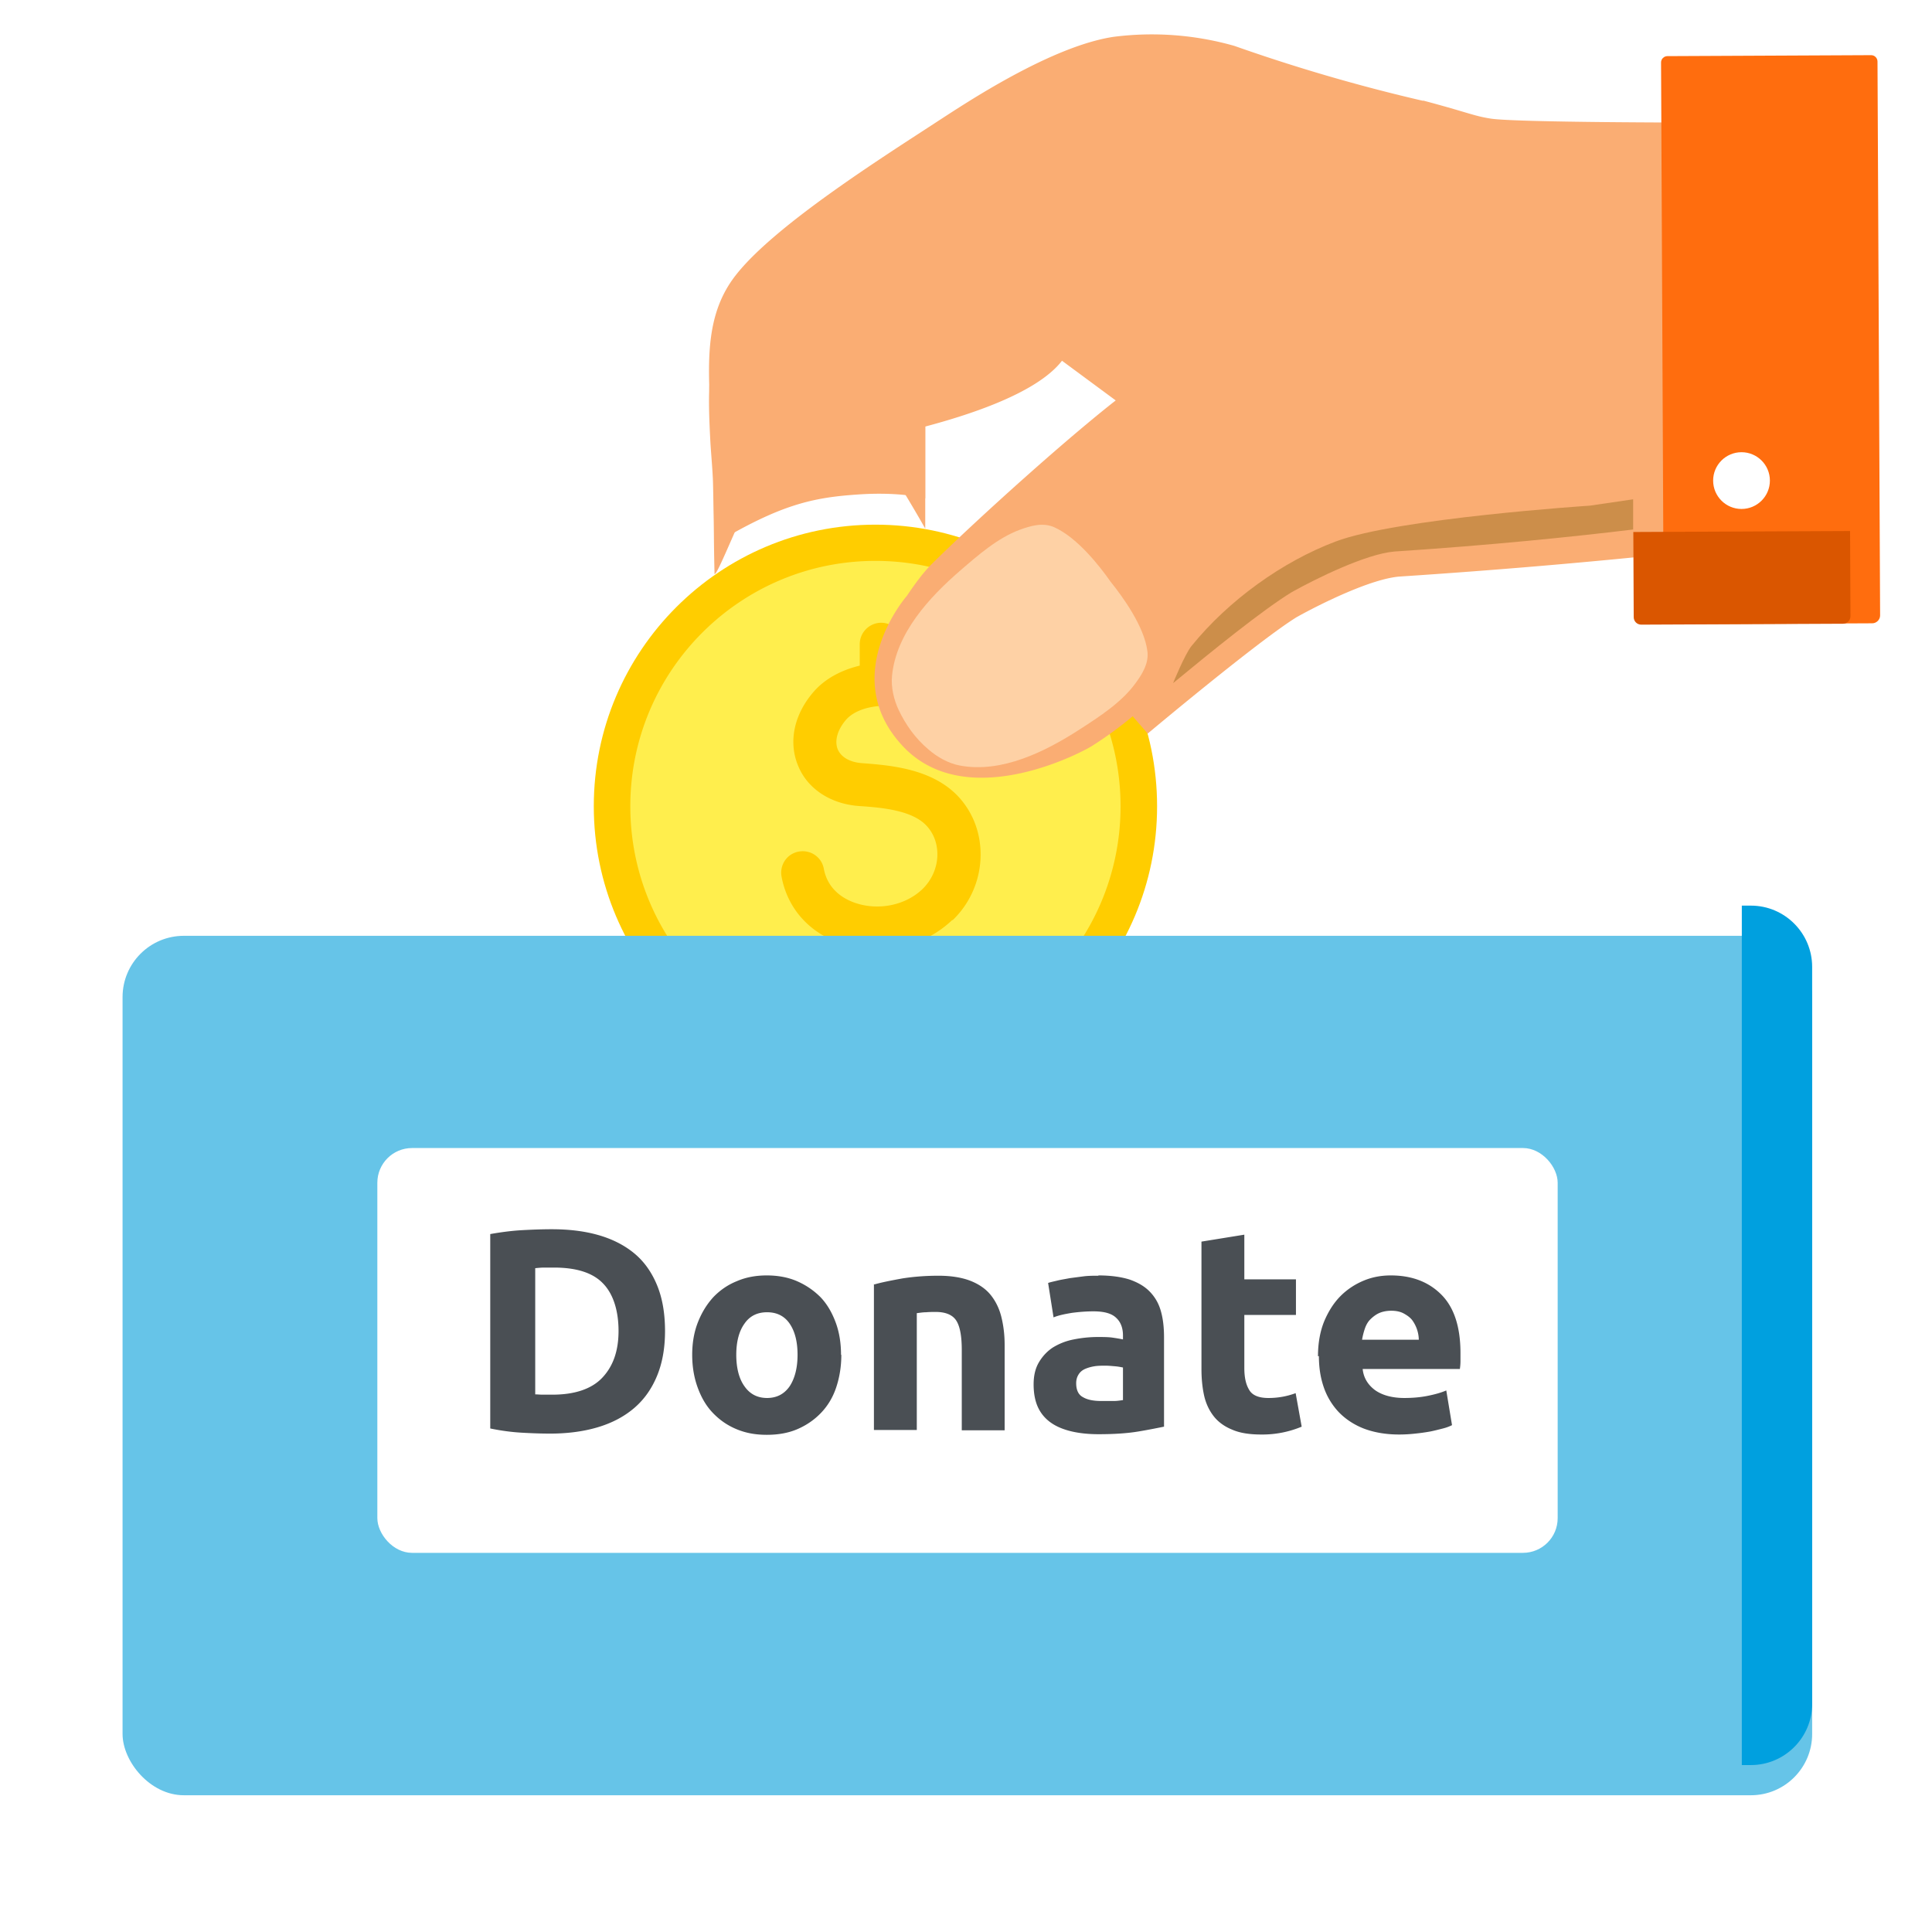
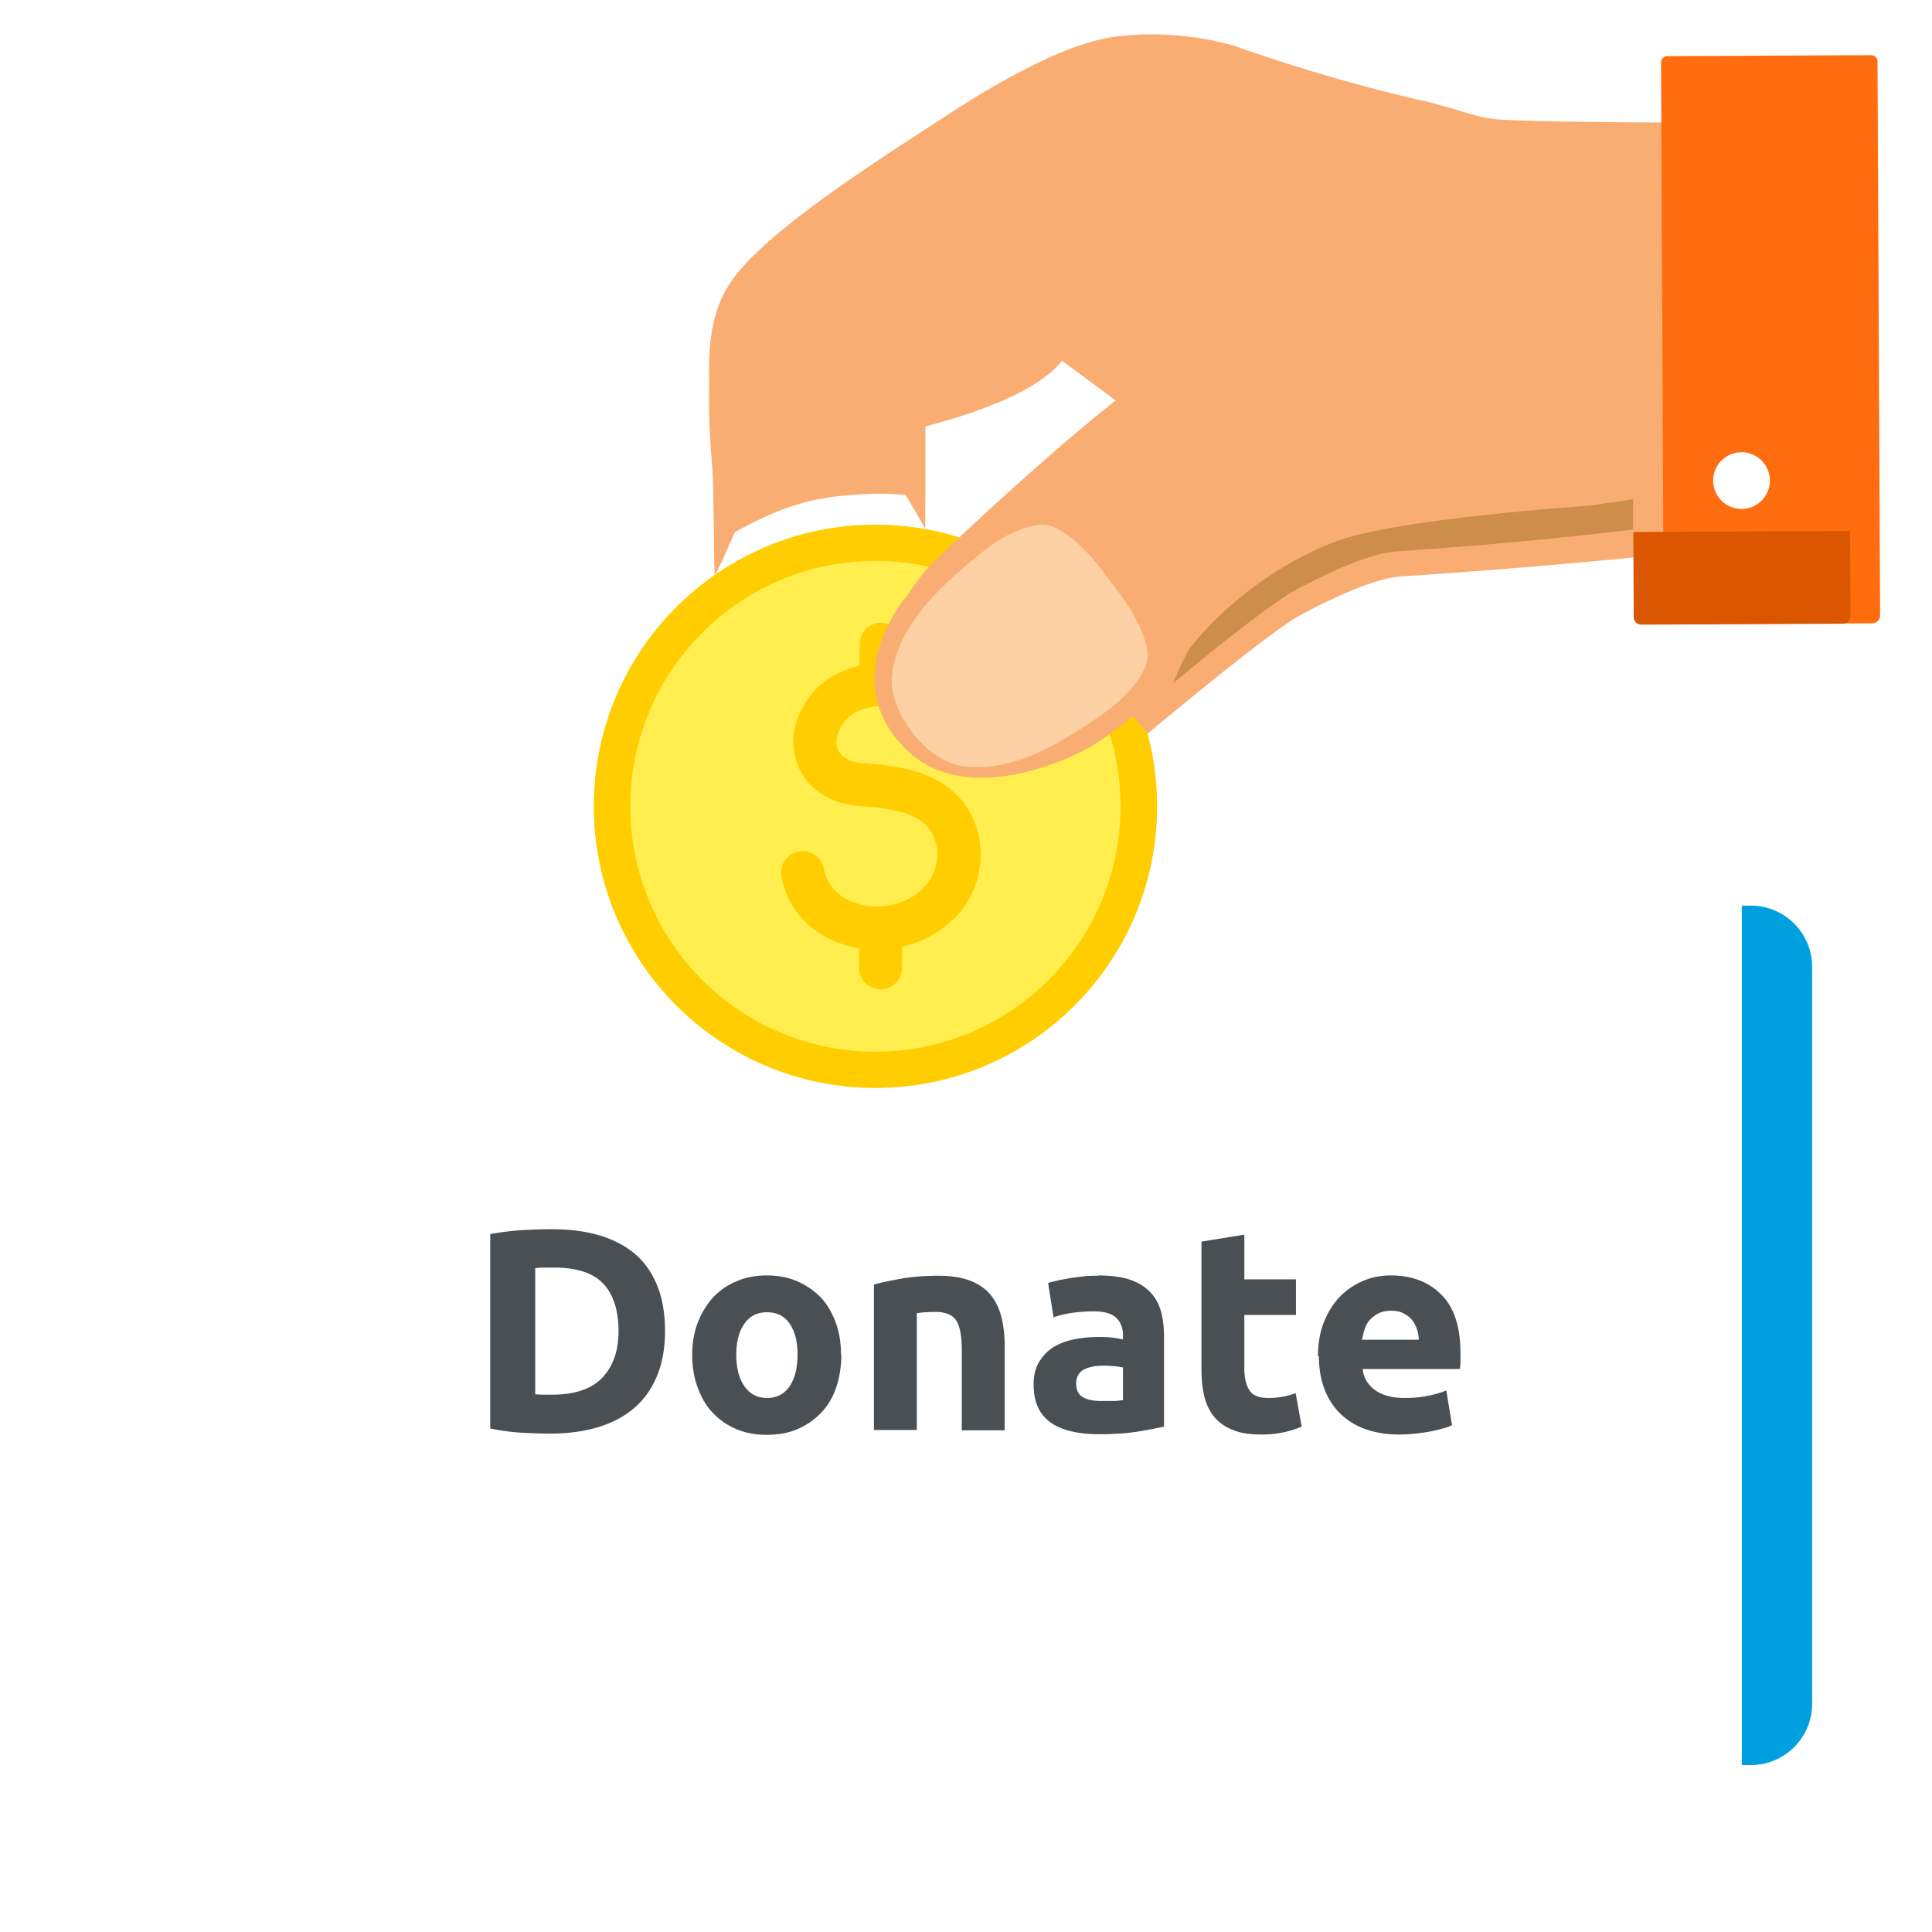
<svg xmlns="http://www.w3.org/2000/svg" class="illustration" aria-labelledby="donate" viewBox="0 0 64 64">
  <title id="donate">Donations</title>
  <defs>
    <filter id="drop-shadow-1" filterUnits="userSpaceOnUse">
      <feOffset dy="1" />
      <feGaussianBlur result="blur" stdDeviation="1.5" />
      <feFlood flood-color="#000" flood-opacity=".4" />
      <feComposite in2="blur" operator="in" />
      <feComposite in="SourceGraphic" />
    </filter>
    <filter id="drop-shadow-2" filterUnits="userSpaceOnUse">
      <feOffset dy="1" />
      <feGaussianBlur result="blur-2" stdDeviation="1.5" />
      <feFlood flood-color="#000" flood-opacity=".4" />
      <feComposite in2="blur-2" operator="in" />
      <feComposite in="SourceGraphic" />
    </filter>
    <filter id="drop-shadow-3" filterUnits="userSpaceOnUse">
      <feOffset dy="1" />
      <feGaussianBlur result="blur-3" stdDeviation="1.5" />
      <feFlood flood-color="#000" flood-opacity=".4" />
      <feComposite in2="blur-3" operator="in" />
      <feComposite in="SourceGraphic" />
    </filter>
    <filter id="drop-shadow-4" filterUnits="userSpaceOnUse">
      <feOffset dy=".25" />
      <feGaussianBlur result="blur-4" stdDeviation=".5" />
      <feFlood flood-color="#000" flood-opacity=".3" />
      <feComposite in2="blur-4" operator="in" />
      <feComposite in="SourceGraphic" />
    </filter>
    <filter id="drop-shadow-5" filterUnits="userSpaceOnUse">
      <feOffset dy="1" />
      <feGaussianBlur result="blur-5" stdDeviation="1.5" />
      <feFlood flood-color="#000" flood-opacity=".4" />
      <feComposite in2="blur-5" operator="in" />
      <feComposite in="SourceGraphic" />
    </filter>
    <filter id="drop-shadow-6" filterUnits="userSpaceOnUse">
      <feOffset dy=".5" />
      <feGaussianBlur result="blur-6" stdDeviation="1" />
      <feFlood flood-color="#000" flood-opacity=".35" />
      <feComposite in2="blur-6" operator="in" />
      <feComposite in="SourceGraphic" />
    </filter>
    <clipPath id="clippath">
      <path id="overlay" d="M0 0h64v64H0z" style="fill:none" />
    </clipPath>
    <style>.cls-15{fill:#4a4f54}</style>
  </defs>
  <g id="iPayroll">
    <g id="donations">
      <g id="assets" style="clip-path:url(#clippath);fill:none">
        <g id="coin" style="fill:none;filter:url(#drop-shadow-1)">
          <circle cx="29" cy="25.71" r="9.33" style="fill:#ffcd00" />
          <path d="M29 17.58c-4.48 0-8.12 3.64-8.12 8.13s3.63 8.13 8.12 8.13 8.12-3.64 8.12-8.13-3.63-8.13-8.12-8.13Zm2.54 11.9c-.46.44-1.04.74-1.66.88v.7c0 .39-.32.71-.71.71s-.71-.32-.71-.71v-.65c-.18-.03-.36-.07-.53-.13-1.1-.35-1.84-1.17-2.04-2.24-.07-.39.18-.76.57-.83.39-.07.76.18.83.57.14.74.73 1.03 1.07 1.14.77.25 1.65.06 2.2-.47.29-.28.47-.67.49-1.07.02-.4-.11-.77-.37-1.04-.49-.51-1.5-.59-2.23-.64-.94-.07-1.7-.57-2.01-1.33-.33-.79-.14-1.7.51-2.45.37-.43.91-.72 1.53-.87v-.71c0-.39.32-.71.71-.71s.71.32.71.71v.64c.47.06 1.42.27 1.79.96a.712.712 0 0 1-1.24.7c-.1-.09-.54-.28-1.15-.26-.56.01-1.03.18-1.28.47-.28.33-.38.69-.27.97.11.26.4.43.8.46.91.07 2.28.17 3.16 1.07.54.56.81 1.31.77 2.11a3.02 3.02 0 0 1-.92 2.02Z" style="fill:#ffee4d" />
        </g>
        <g id="hand">
          <path id="shadow" d="M47.14 3.34c-2.12-.49-4.21-1.1-6.25-1.82a9.993 9.993 0 0 0-4-.3c-2.07.31-4.89 2.19-5.77 2.76-1.82 1.19-5.45 3.47-6.75 5.14-.97 1.24-.93 2.73-.84 4.48.02.38.08 1 .09 1.42.04 1.8.02 1.76.05 3 .21 0 2.24-5.86 3.73-5.96.72-.05 3.25 4.45 3.25 4.45v-3.38c1.39-.37 3.69-1.09 4.53-2.18l2.45 1.81c-1.7 1.21-3.56 2.87-5.02 4.33l5.41 6.21s3.67-3.08 4.94-3.86c.81-.45 2.45-1.26 3.39-1.34 6.54-.43 10.95-.98 10.95-.98L56.18 4.05s-5.92 0-6.79-.13c-.58-.09-.71-.19-2.25-.6Z" style="filter:url(#drop-shadow-2);fill:#faad73" />
          <path d="M47.14 3.34c-2.12-.49-4.21-1.1-6.25-1.82a9.993 9.993 0 0 0-4-.3c-2.07.31-4.89 2.19-5.77 2.76-1.82 1.19-5.45 3.47-6.75 5.14-.97 1.24-.93 2.73-.84 4.48.02.38.08 1 .09 1.42.04 1.8.02 1.76.05 3 2.2-1.32 3.27-1.54 4.76-1.64.72-.05 1.57-.03 2.22.13v-3.38c1.39-.37 3.69-1.09 4.53-2.18l2.45 1.81c-1.7 1.21-5.37 4.53-6.83 5.99-.29.31-.53.65-.76.99 0 0-2.31 2.64-.14 4.97s6.18.08 6.29-.01c.57-.36 1.11-.77 1.61-1.21 1.12-.95 3.67-3.08 4.94-3.86.81-.45 2.45-1.26 3.39-1.34 6.54-.43 11.17-1.16 11.17-1.16L56.18 4.06s-5.92 0-6.79-.13c-.58-.09-.71-.19-2.25-.6Z" style="fill:#faad73" />
          <path d="M31.81 18.9c-1.02.88-2.12 2.07-2.26 3.48-.04.38.06.8.22 1.14.23.48.54.93.99 1.31.29.25.66.46 1.04.53 1.39.26 2.84-.47 3.97-1.2.65-.42 1.38-.89 1.84-1.52.23-.31.45-.67.4-1.06-.1-.82-.81-1.8-1.22-2.31-.37-.53-1.12-1.48-1.88-1.81-.37-.16-.78-.04-1.13.09-.73.27-1.38.84-1.97 1.35Z" style="fill:#fed1a5" />
          <path d="m54.1 16.54-1.43.21s-6.4.42-8.43 1.19c-1.75.66-3.54 1.94-4.77 3.46-.22.27-.61 1.23-.61 1.23 1.26-1.04 2.97-2.43 3.94-3.02.81-.45 2.45-1.26 3.39-1.34 3.2-.21 5.94-.49 7.91-.73v-1.01Z" style="fill:#cc8e4a" />
        </g>
        <g id="wrist">
          <path d="M48.52 7.67h18.35c.12 0 .21.1.21.21v6.75c0 .12-.1.21-.21.21H48.52c-.14 0-.26-.12-.26-.26V7.93c0-.14.12-.26.26-.26Z" style="fill:#ff6d0e;filter:url(#drop-shadow-3)" transform="rotate(-90.27 57.663 11.265)" />
          <path d="M56.17 15.55h2.82c.14 0 .25.11.25.25v6.68c0 .14-.11.25-.25.25h-2.82v-7.18Z" style="fill:#da5600" transform="rotate(89.74 57.703 19.14)" />
          <circle cx="57.69" cy="15.67" r=".94" style="fill:#fff;filter:url(#drop-shadow-4)" />
        </g>
        <g id="donate">
-           <rect width="55.97" height="28.47" x="4.06" y="30" rx="2.03" ry="2.03" style="fill:#66c4e8;filter:url(#drop-shadow-5)" />
          <path d="M58 30h-.3v28.47h.3c1.12 0 2.03-.91 2.03-2.03V32.03c0-1.12-.91-2.03-2.03-2.03Z" style="fill:#00a0df" />
          <g id="title">
            <rect width="39.1" height="13.41" x="12.5" y="37.53" rx="1.15" ry="1.15" style="filter:url(#drop-shadow-6);fill:#fff" />
            <path d="M22.03 44.09c0 .57-.09 1.07-.27 1.5-.18.43-.43.78-.76 1.06s-.73.49-1.2.63-1 .21-1.58.21c-.27 0-.58-.01-.93-.03-.36-.02-.71-.07-1.05-.14v-6.44c.34-.06.7-.11 1.07-.13.37-.02.69-.03.96-.03.57 0 1.08.06 1.54.19.46.13.86.33 1.19.6.33.27.58.62.76 1.05.18.43.27.94.27 1.54Zm-4.3 2.1c.07 0 .15.01.24.01h.33c.74 0 1.3-.19 1.65-.56.36-.38.54-.89.54-1.55s-.17-1.22-.51-1.57c-.34-.36-.89-.53-1.63-.53h-.31c-.11 0-.21.01-.31.02v4.18ZM27.87 44.88c0 .39-.06.75-.17 1.08s-.28.61-.5.84c-.22.23-.48.41-.78.54s-.64.19-1.02.19-.7-.06-1.01-.19-.56-.31-.78-.54c-.22-.23-.38-.51-.5-.84s-.18-.69-.18-1.08.06-.75.19-1.08.3-.6.51-.83c.22-.23.48-.41.78-.53.3-.13.63-.19.99-.19s.7.06 1 .19c.3.13.56.31.78.53.22.23.38.51.5.83s.18.68.18 1.08Zm-1.45 0c0-.44-.09-.78-.26-1.03s-.42-.38-.75-.38-.58.13-.75.38c-.18.25-.27.6-.27 1.03s.09.79.27 1.04c.18.26.43.39.75.39s.57-.13.75-.39c.17-.26.26-.61.26-1.04ZM28.96 42.55c.24-.07.55-.13.93-.2.38-.06.78-.09 1.2-.09s.78.06 1.06.17c.28.11.51.27.67.47s.28.44.35.72.11.59.11.93v2.83h-1.42v-2.66c0-.46-.06-.78-.18-.97-.12-.19-.35-.29-.68-.29-.1 0-.21 0-.32.01-.11 0-.22.02-.31.03v3.87h-1.42v-4.84ZM36.38 42.25c.42 0 .77.05 1.05.14.28.1.5.23.67.41.17.18.29.39.36.65.07.25.1.54.1.85v2.96c-.2.04-.49.1-.85.16s-.8.09-1.32.09c-.32 0-.62-.03-.88-.09s-.49-.15-.68-.28-.34-.3-.44-.51c-.1-.21-.15-.47-.15-.77s.06-.54.18-.74c.12-.2.28-.37.47-.49.2-.12.42-.21.68-.26.25-.05.52-.08.79-.08.18 0 .35 0 .49.02s.26.04.35.06v-.13c0-.24-.07-.44-.22-.58-.15-.15-.4-.22-.76-.22-.24 0-.48.02-.71.05-.24.04-.44.08-.61.15l-.18-1.14c.08-.03.19-.05.31-.08s.26-.05.41-.08l.46-.06c.16-.02.33-.02.49-.02Zm.11 4.16h.4c.13 0 .23-.02.31-.03V45.3c-.06-.01-.14-.03-.26-.04s-.22-.02-.31-.02c-.13 0-.26 0-.38.02s-.22.05-.31.09c-.09.04-.16.1-.21.18-.05.08-.08.17-.08.29 0 .22.07.38.22.46.15.09.35.13.62.13ZM39.8 41.13l1.42-.23v1.48h1.71v1.18h-1.71v1.76c0 .3.05.54.16.72.1.18.32.27.63.27a2.558 2.558 0 0 0 .91-.16l.2 1.11a3.373 3.373 0 0 1-1.34.26c-.39 0-.71-.05-.96-.16-.25-.1-.46-.25-.61-.44-.15-.19-.26-.42-.32-.68-.06-.27-.09-.56-.09-.89v-4.21ZM43.66 44.93c0-.44.07-.83.21-1.17.14-.33.32-.61.54-.83s.48-.39.77-.51.59-.17.89-.17c.71 0 1.27.22 1.69.65s.62 1.08.62 1.92v.27c0 .1-.01.19-.02.26h-3.22c.03.29.17.52.41.7.24.17.57.26.97.26.26 0 .52-.02.77-.07s.46-.11.62-.18l.19 1.15c-.08.04-.18.08-.3.11s-.27.07-.42.1a6.7 6.7 0 0 1-.5.07c-.18.02-.36.03-.53.03-.45 0-.84-.07-1.18-.2-.33-.13-.61-.32-.83-.55a2.27 2.27 0 0 1-.49-.82c-.11-.32-.16-.66-.16-1.03Zm3.34-.54a1.139 1.139 0 0 0-.22-.66c-.07-.09-.17-.16-.28-.22s-.25-.09-.41-.09-.3.03-.41.08c-.11.05-.21.13-.29.21s-.14.19-.18.31-.07.24-.09.36H47Z" class="cls-15" />
          </g>
        </g>
      </g>
    </g>
  </g>
</svg>